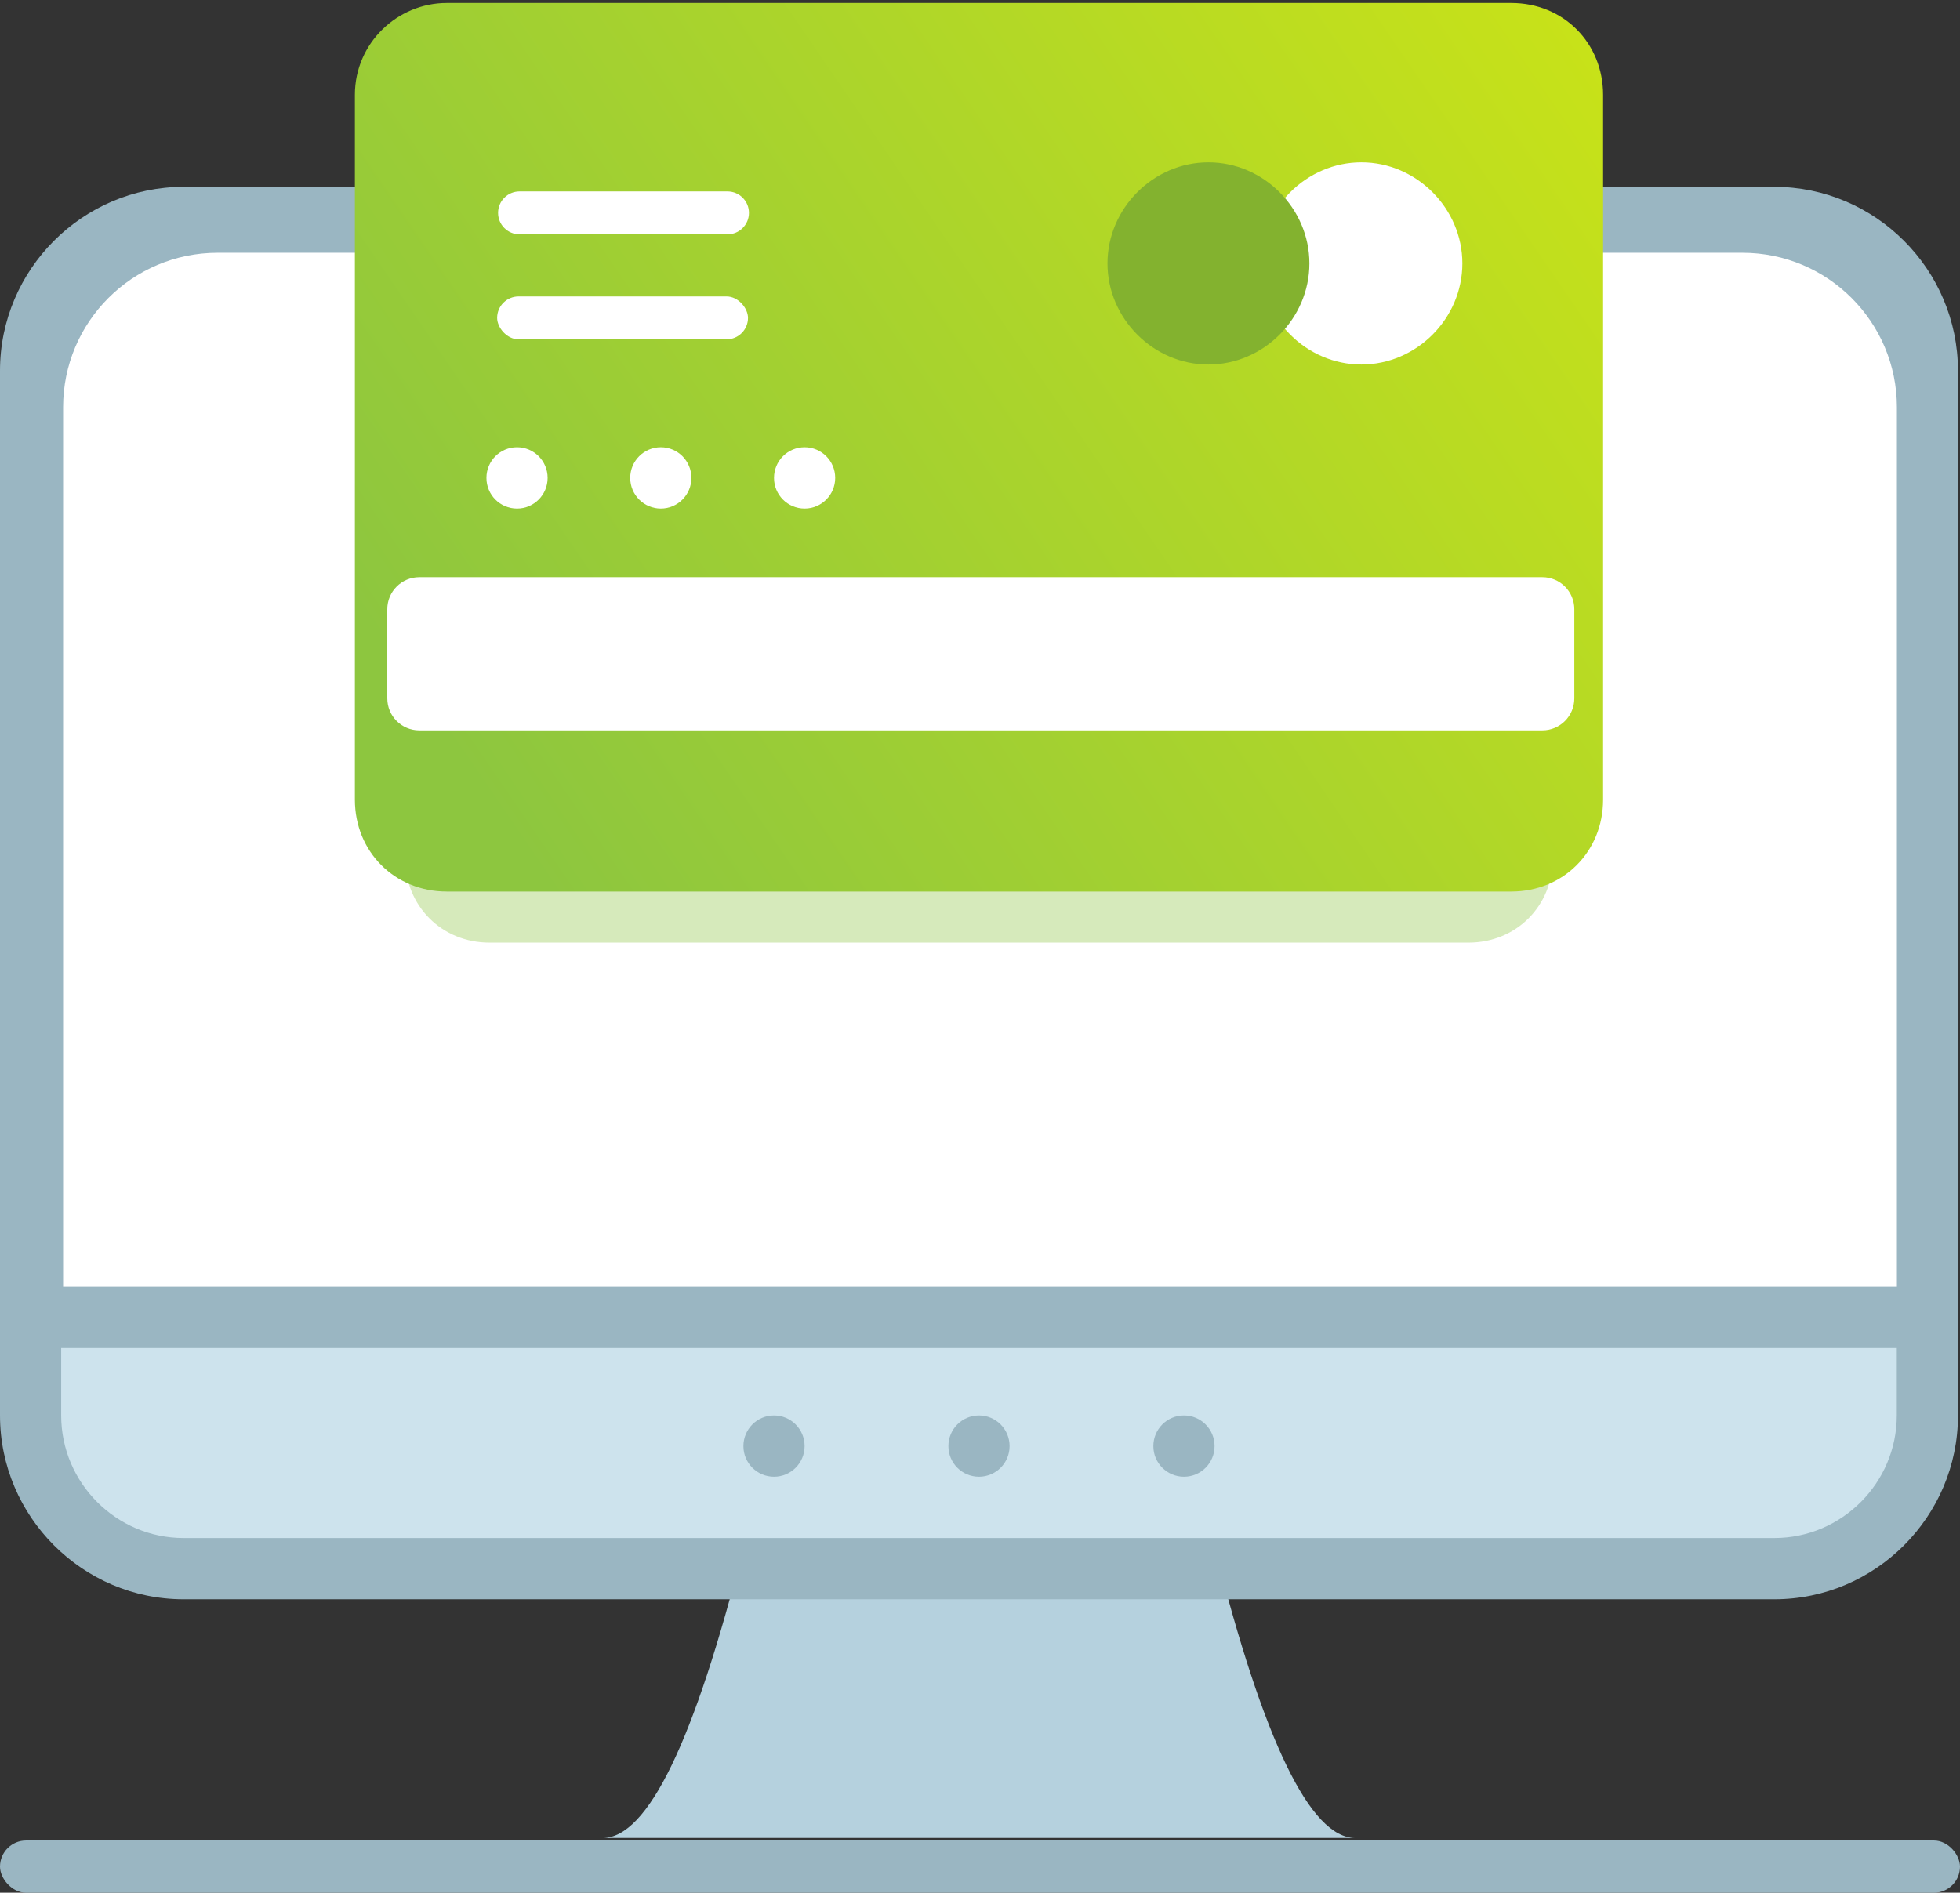
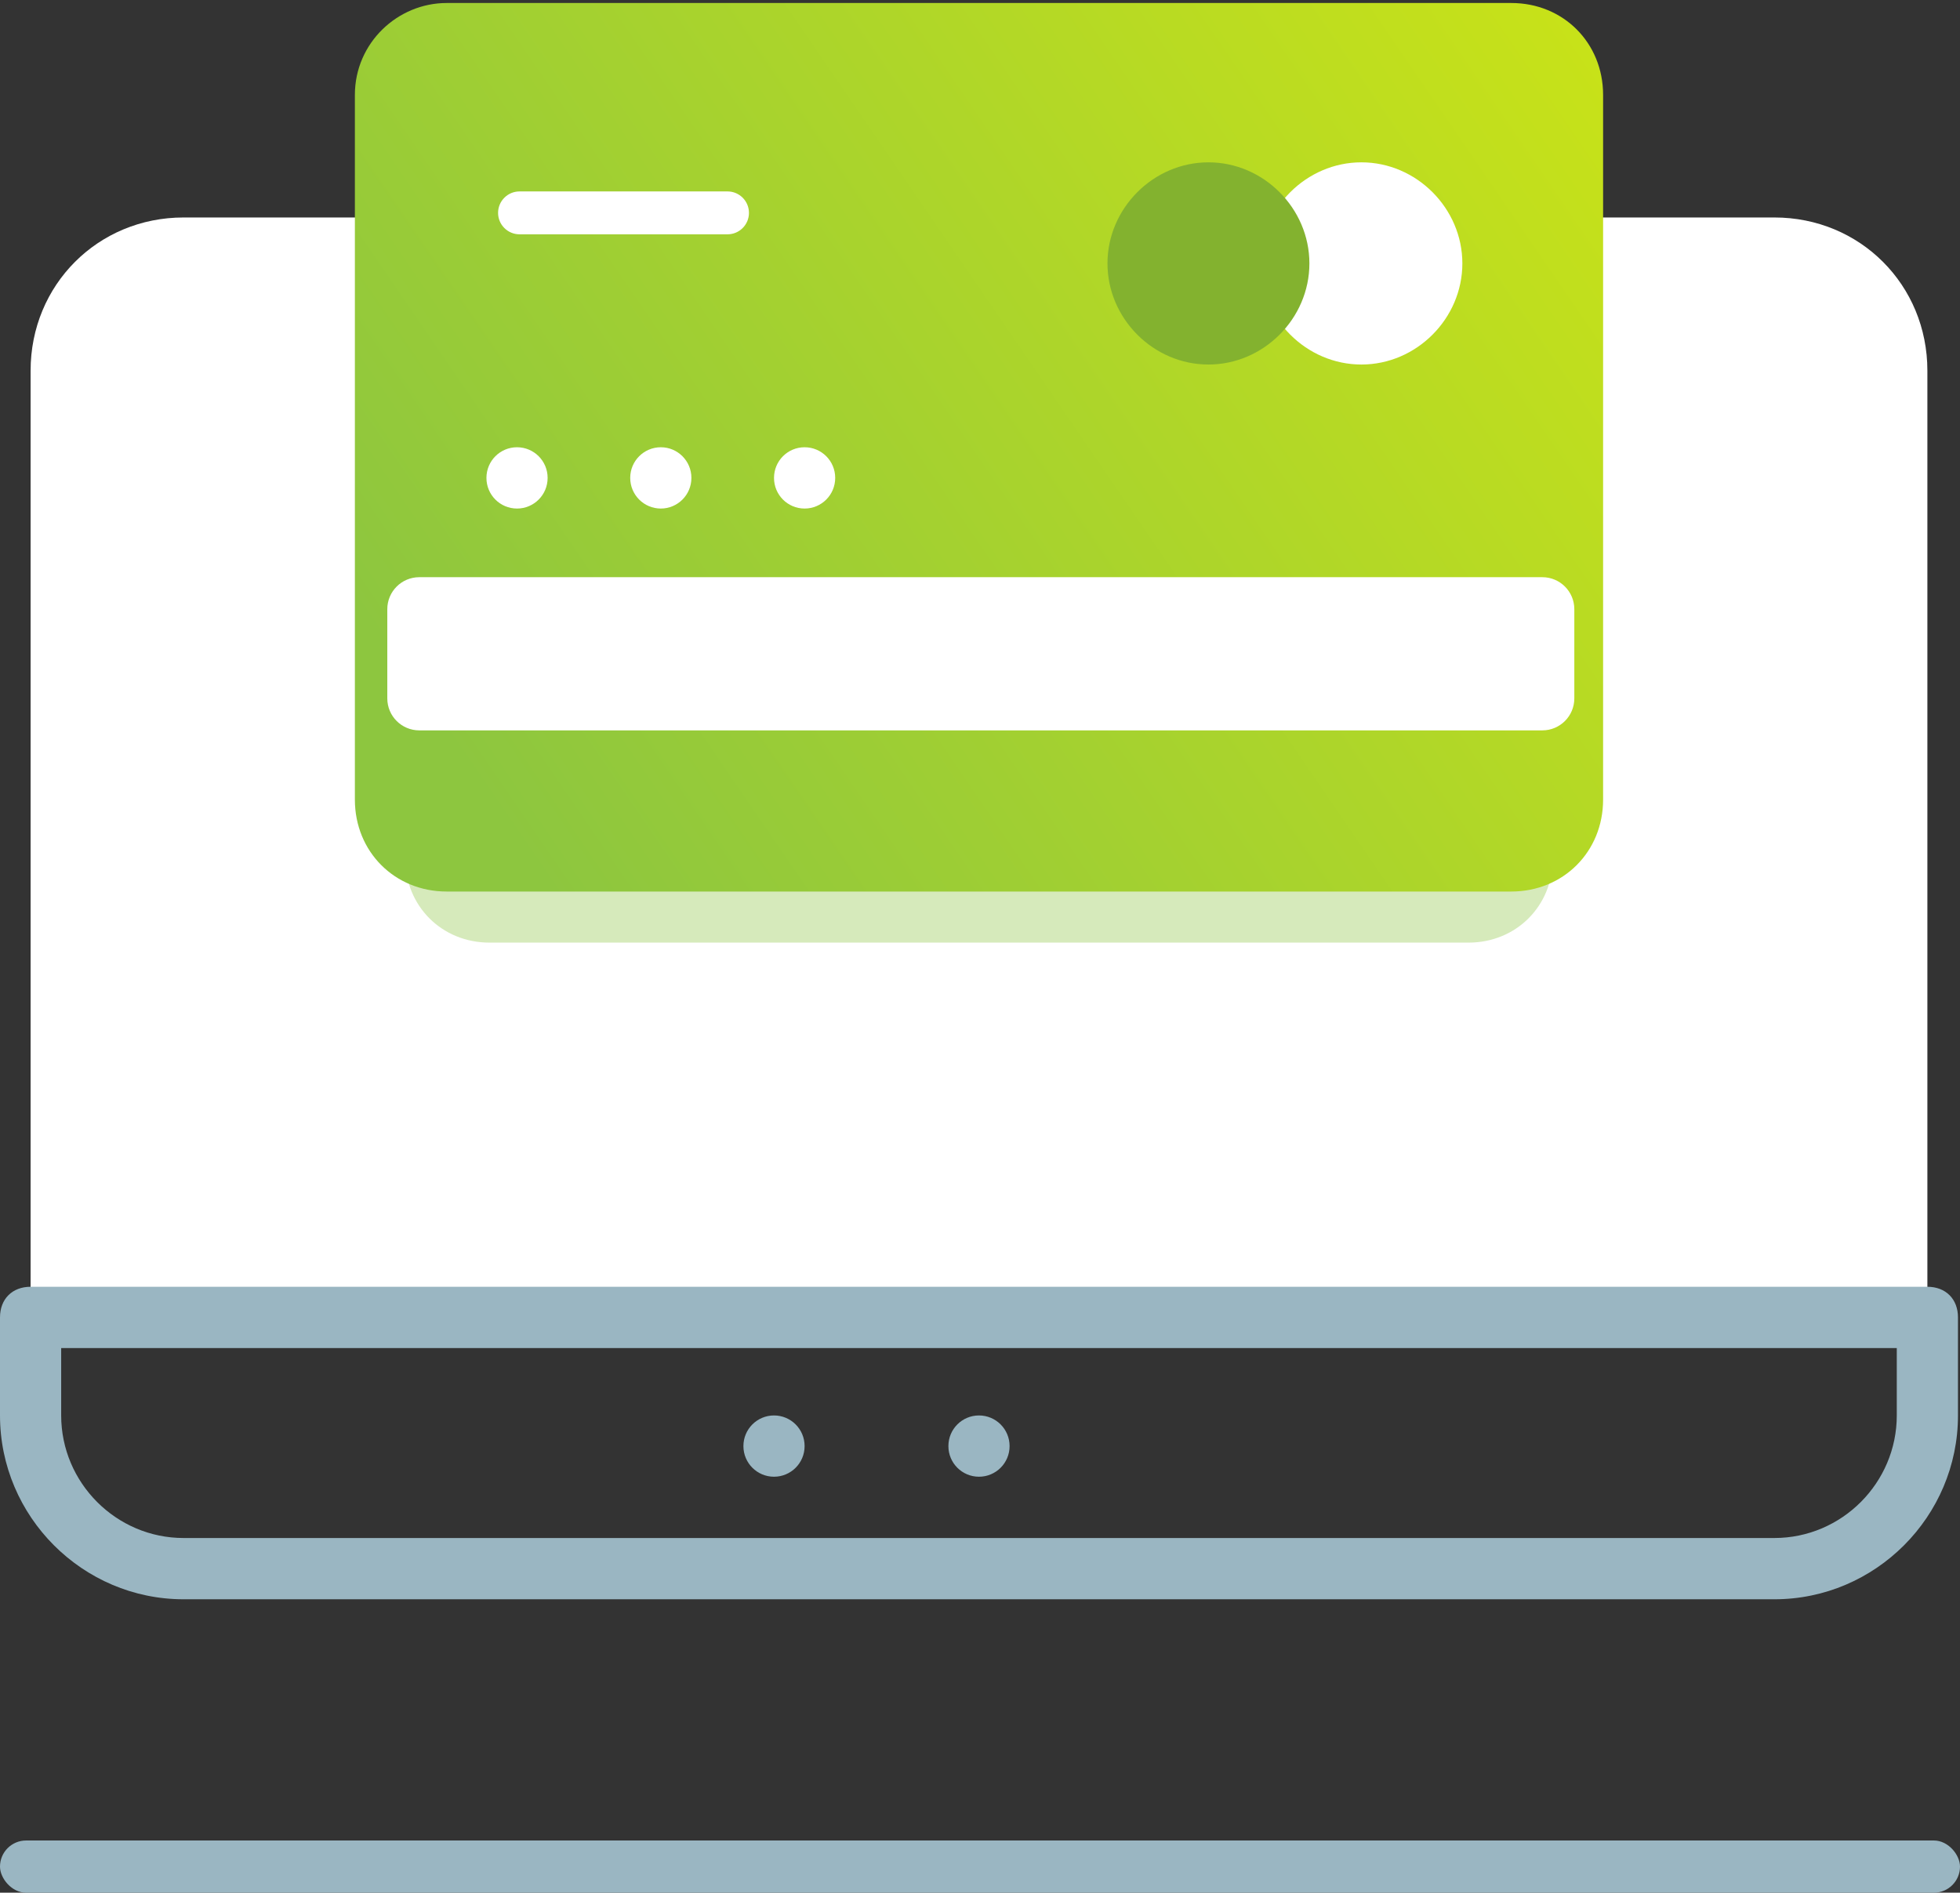
<svg xmlns="http://www.w3.org/2000/svg" width="98px" height="94.653px" viewBox="0 0 98 94.653" version="1.1">
  <rect x="0" y="0" width="98" height="94.653" fill="#333333" stroke="none" />
  <title>F52DECEC-7567-431D-AC90-45964CA847C5</title>
  <defs>
    <linearGradient x1="112.262%" y1="21.1%" x2="2.845%" y2="74.042%" id="linearGradient-1">
      <stop stop-color="#CAE317" offset="0%" />
      <stop stop-color="#8DC63F" offset="100%" />
    </linearGradient>
  </defs>
  <g id="4.0.16-Technology_-REACTJS-DEVELOPMENT-COMPANY" stroke="none" stroke-width="1" fill="none" fill-rule="evenodd">
    <g id="4.0.16-Technology_-ReactJS-development-company" transform="translate(-672, -9738)">
      <g id="Group-125" transform="translate(0, 9222)">
        <g id="Group-59" transform="translate(150, 80)">
          <g id="Group-49" transform="translate(0, 126)">
            <g id="Group-120" transform="translate(380, 253)">
              <g id="Group-119" transform="translate(24, 57)">
                <g id="bank" transform="translate(118, 0)">
                  <g transform="translate(0, 0.15)">
-                     <path d="M67.764,91.764 L30.134,91.764 C32.385,91.764 34.73,86.918 37.171,77.225 C37.477,76.918 37.936,76.612 38.395,76.612 L59.504,76.612 C59.963,76.612 60.422,76.765 60.728,77.225 C63.172,86.918 65.518,91.764 67.764,91.764 Z" id="Shape" fill="#B5D1DE" fill-rule="nonzero" />
                    <path d="M96.369,18.387 C96.369,14.097 93.003,10.726 88.72,10.726 L9.178,10.726 C4.895,10.726 1.53,14.097 1.53,18.387 L1.53,65.733 L96.369,65.733 L96.369,18.387 Z" id="Shape" fill="#FFFFFF" fill-rule="nonzero" />
-                     <path d="M96.369,67.265 L1.53,67.265 C0.612,67.265 0,66.652 0,65.733 L0,18.387 C0,13.33 4.13,9.194 9.178,9.194 L88.72,9.194 C93.768,9.194 97.898,13.33 97.898,18.387 L97.898,65.733 C97.898,66.499 97.287,67.265 96.369,67.265 Z" id="Shape" fill="#9AB6C2" fill-rule="nonzero" />
                    <path d="M10.881,12.491 L87.119,12.491 C91.386,12.491 94.845,15.951 94.845,20.218 L94.845,67.203 L94.845,67.203 L3.155,67.203 L3.155,20.218 C3.155,15.951 6.614,12.491 10.881,12.491 Z" id="Rectangle-7" fill="#FFFFFF" />
-                     <path d="M1.53,65.733 L1.53,70.636 C1.53,74.926 4.895,78.297 9.178,78.297 L88.721,78.297 C93.004,78.297 96.369,74.926 96.369,70.636 L96.369,65.733 L1.53,65.733 Z" id="Shape" fill="#CDE3ED" fill-rule="nonzero" />
                    <path d="M88.72,79.829 L9.178,79.829 C4.13,79.829 0,75.692 0,70.636 L0,65.733 C0,64.814 0.612,64.201 1.53,64.201 L96.369,64.201 C97.287,64.201 97.899,64.814 97.899,65.733 L97.899,70.636 C97.899,75.692 93.768,79.829 88.72,79.829 Z M3.059,67.265 L3.059,70.636 C3.059,74.007 5.813,76.765 9.178,76.765 L88.72,76.765 C92.086,76.765 94.839,74.007 94.839,70.636 L94.839,67.265 L3.059,67.265 L3.059,67.265 Z" id="Shape" fill="#9AB6C2" fill-rule="nonzero" />
-                     <path d="M59.198,70.636 C60.043,70.636 60.728,71.321 60.728,72.166 L60.728,72.171 C60.728,73.016 60.043,73.7 59.198,73.7 C58.353,73.7 57.668,73.016 57.668,72.171 L57.668,72.166 C57.668,71.321 58.353,70.636 59.198,70.636 Z" id="Rectangle-path" fill="#9AB6C2" fill-rule="nonzero" />
                    <path d="M48.949,70.636 C49.794,70.636 50.479,71.321 50.479,72.166 L50.479,72.171 C50.479,73.016 49.794,73.7 48.949,73.7 C48.104,73.7 47.42,73.016 47.42,72.171 L47.42,72.166 C47.42,71.321 48.104,70.636 48.949,70.636 Z" id="Rectangle-path" fill="#9AB6C2" fill-rule="nonzero" />
                    <path d="M38.7,70.636 C39.545,70.636 40.23,71.321 40.23,72.166 L40.23,72.171 C40.23,73.016 39.545,73.7 38.7,73.7 C37.856,73.7 37.171,73.016 37.171,72.171 L37.171,72.166 C37.171,71.321 37.856,70.636 38.7,70.636 Z" id="Rectangle-path" fill="#9AB6C2" fill-rule="nonzero" />
                    <path d="M20.258,10.362 L20.258,42.764 C20.258,45.159 22.086,46.99 24.477,46.99 L73.421,46.99 C75.812,46.99 77.641,45.159 77.641,42.764 L77.641,10.362 C77.641,7.967 75.812,6.135 73.421,6.135 L24.477,6.135 C22.227,6.135 20.258,7.967 20.258,10.362 Z" id="Shape" fill="#D6EABB" fill-rule="nonzero" />
                    <path d="M17.744,4.597 L17.744,39.838 C17.744,42.443 19.733,44.435 22.333,44.435 L75.565,44.435 C78.166,44.435 80.155,42.443 80.155,39.838 L80.155,4.597 C80.155,1.992 78.166,-4.05395239e-15 75.565,-4.05395239e-15 L22.333,-4.05395239e-15 C19.886,-4.05395239e-15 17.744,1.992 17.744,4.597 Z" id="Shape" fill="url(#linearGradient-1)" fill-rule="nonzero" />
                    <path d="M20.965,28.715 L77.116,28.715 C78,28.715 78.716,29.431 78.716,30.315 L78.716,34.776 C78.716,35.66 78,36.376 77.116,36.376 L20.965,36.376 C20.081,36.376 19.365,35.66 19.365,34.776 L19.365,30.315 C19.365,29.431 20.081,28.715 20.965,28.715 Z" id="Rectangle-path" fill="#FFFFFF" fill-rule="nonzero" />
                    <path d="M73.118,13.024 L73.118,13.024 C73.118,15.782 70.823,18.08 68.07,18.08 L68.07,18.08 C65.317,18.08 63.022,15.782 63.022,13.024 L63.022,13.024 C63.022,10.266 65.317,7.968 68.07,7.968 L68.07,7.968 C70.823,7.968 73.118,10.266 73.118,13.024 Z" id="Shape" fill="#FFFFFF" fill-rule="nonzero" />
                    <path d="M65.47,13.024 L65.47,13.024 C65.47,15.782 63.175,18.08 60.422,18.08 L60.422,18.08 C57.668,18.08 55.374,15.782 55.374,13.024 L55.374,13.024 C55.374,10.266 57.668,7.968 60.422,7.968 L60.422,7.968 C63.175,7.968 65.47,10.266 65.47,13.024 Z" id="Shape" fill="#83B22F" fill-rule="nonzero" />
                    <g id="Group" transform="translate(24.857, 9.423)" fill="#FFFFFF" fill-rule="nonzero">
                      <path d="M1.12,1.44945784e-15 L11.518,1.44945784e-15 C12.11,2.5088044e-15 12.591,0.48 12.591,1.073 C12.591,1.665 12.11,2.145 11.518,2.145 L1.12,2.145 C0.528,2.145 0.047,1.665 0.047,1.073 C0.047,0.48 0.528,1.33623193e-15 1.12,1.44945784e-15 Z" id="Rectangle-path" />
-                       <rect id="Rectangle-path" x="0" y="5.252" width="12.543" height="2.145" rx="1.073" />
                    </g>
                    <path d="M40.23,22.217 C41.075,22.217 41.76,22.902 41.76,23.747 L41.76,23.752 C41.76,24.597 41.075,25.282 40.23,25.282 C39.385,25.282 38.701,24.597 38.701,23.752 L38.701,23.747 C38.701,22.902 39.385,22.217 40.23,22.217 Z" id="Rectangle-path" fill="#FFFFFF" fill-rule="nonzero" />
                    <path d="M33.041,22.217 C33.885,22.217 34.57,22.902 34.57,23.747 L34.57,23.752 C34.57,24.597 33.885,25.282 33.041,25.282 C32.196,25.282 31.511,24.597 31.511,23.752 L31.511,23.747 C31.511,22.902 32.196,22.217 33.041,22.217 Z" id="Rectangle-path" fill="#FFFFFF" fill-rule="nonzero" />
                    <path d="M25.851,22.217 C26.696,22.217 27.381,22.902 27.381,23.747 L27.381,23.752 C27.381,24.597 26.696,25.282 25.851,25.282 C25.006,25.282 24.322,24.597 24.322,23.752 L24.322,23.747 C24.322,22.902 25.006,22.217 25.851,22.217 Z" id="Rectangle-path" fill="#FFFFFF" fill-rule="nonzero" />
                  </g>
                  <rect id="Rectangle-10" fill="#9AB6C2" x="0" y="92.042" width="98" height="2.611" rx="1.306" />
                </g>
              </g>
            </g>
          </g>
        </g>
      </g>
    </g>
  </g>
</svg>